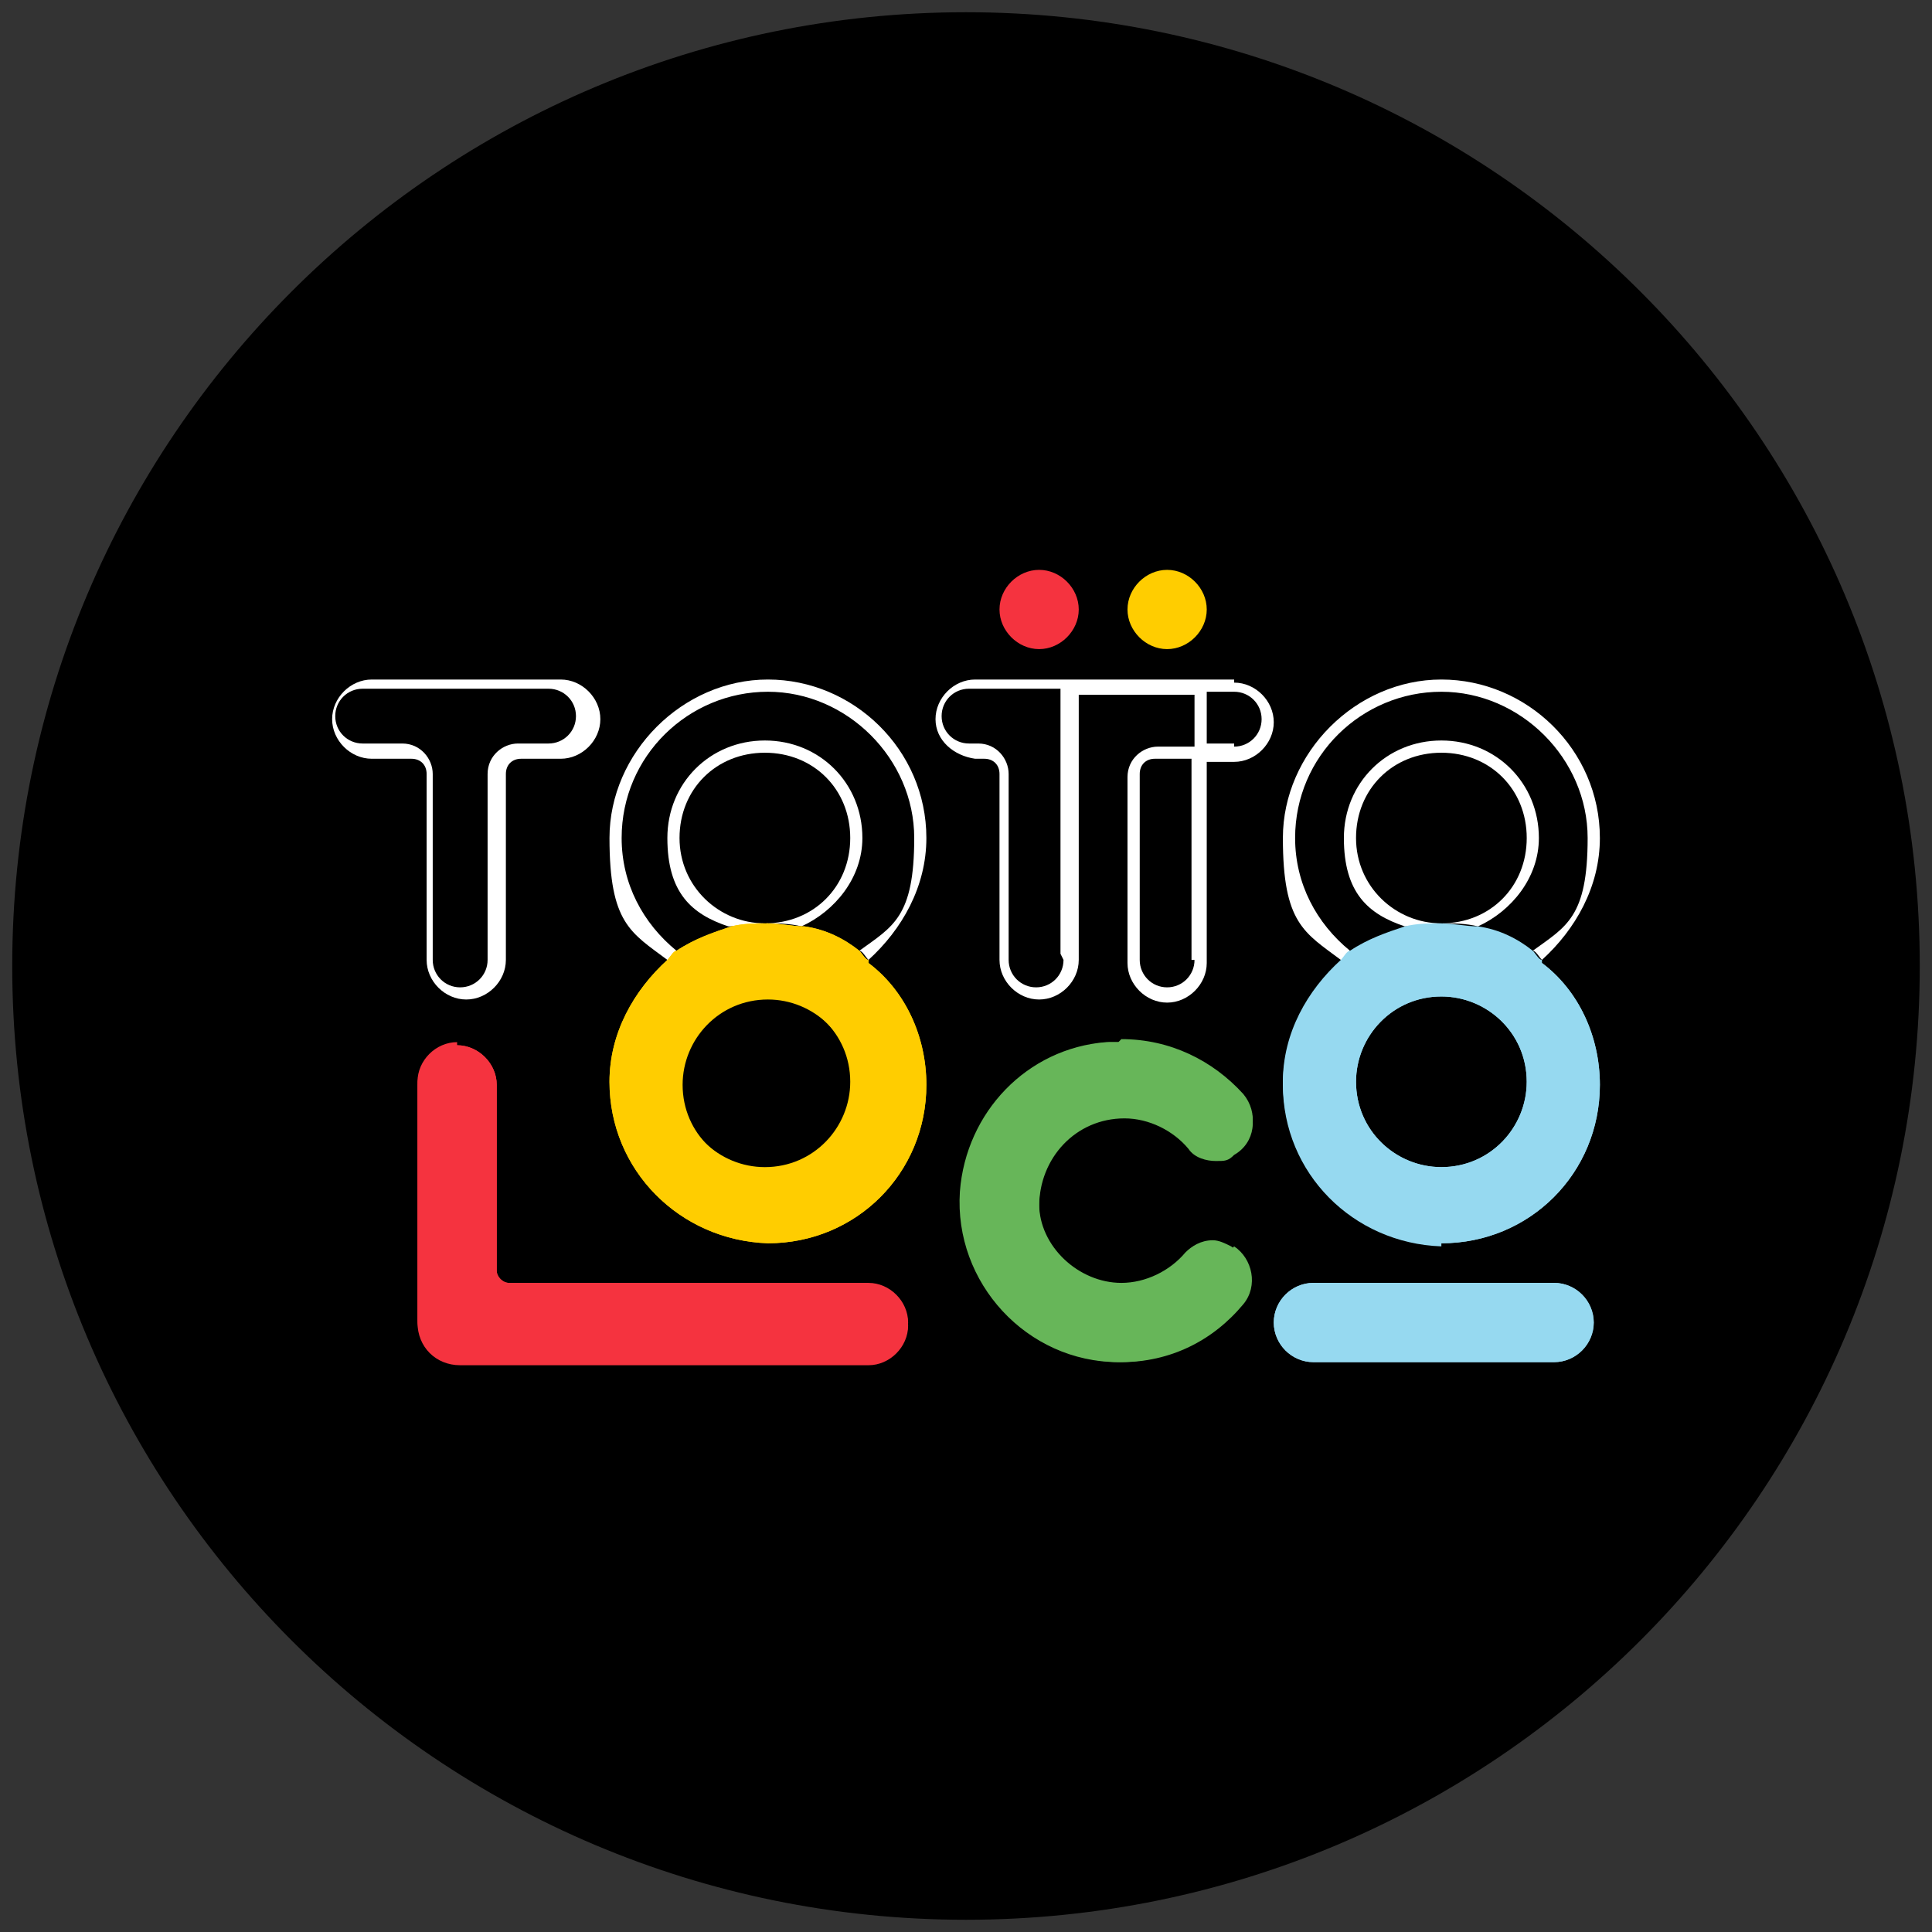
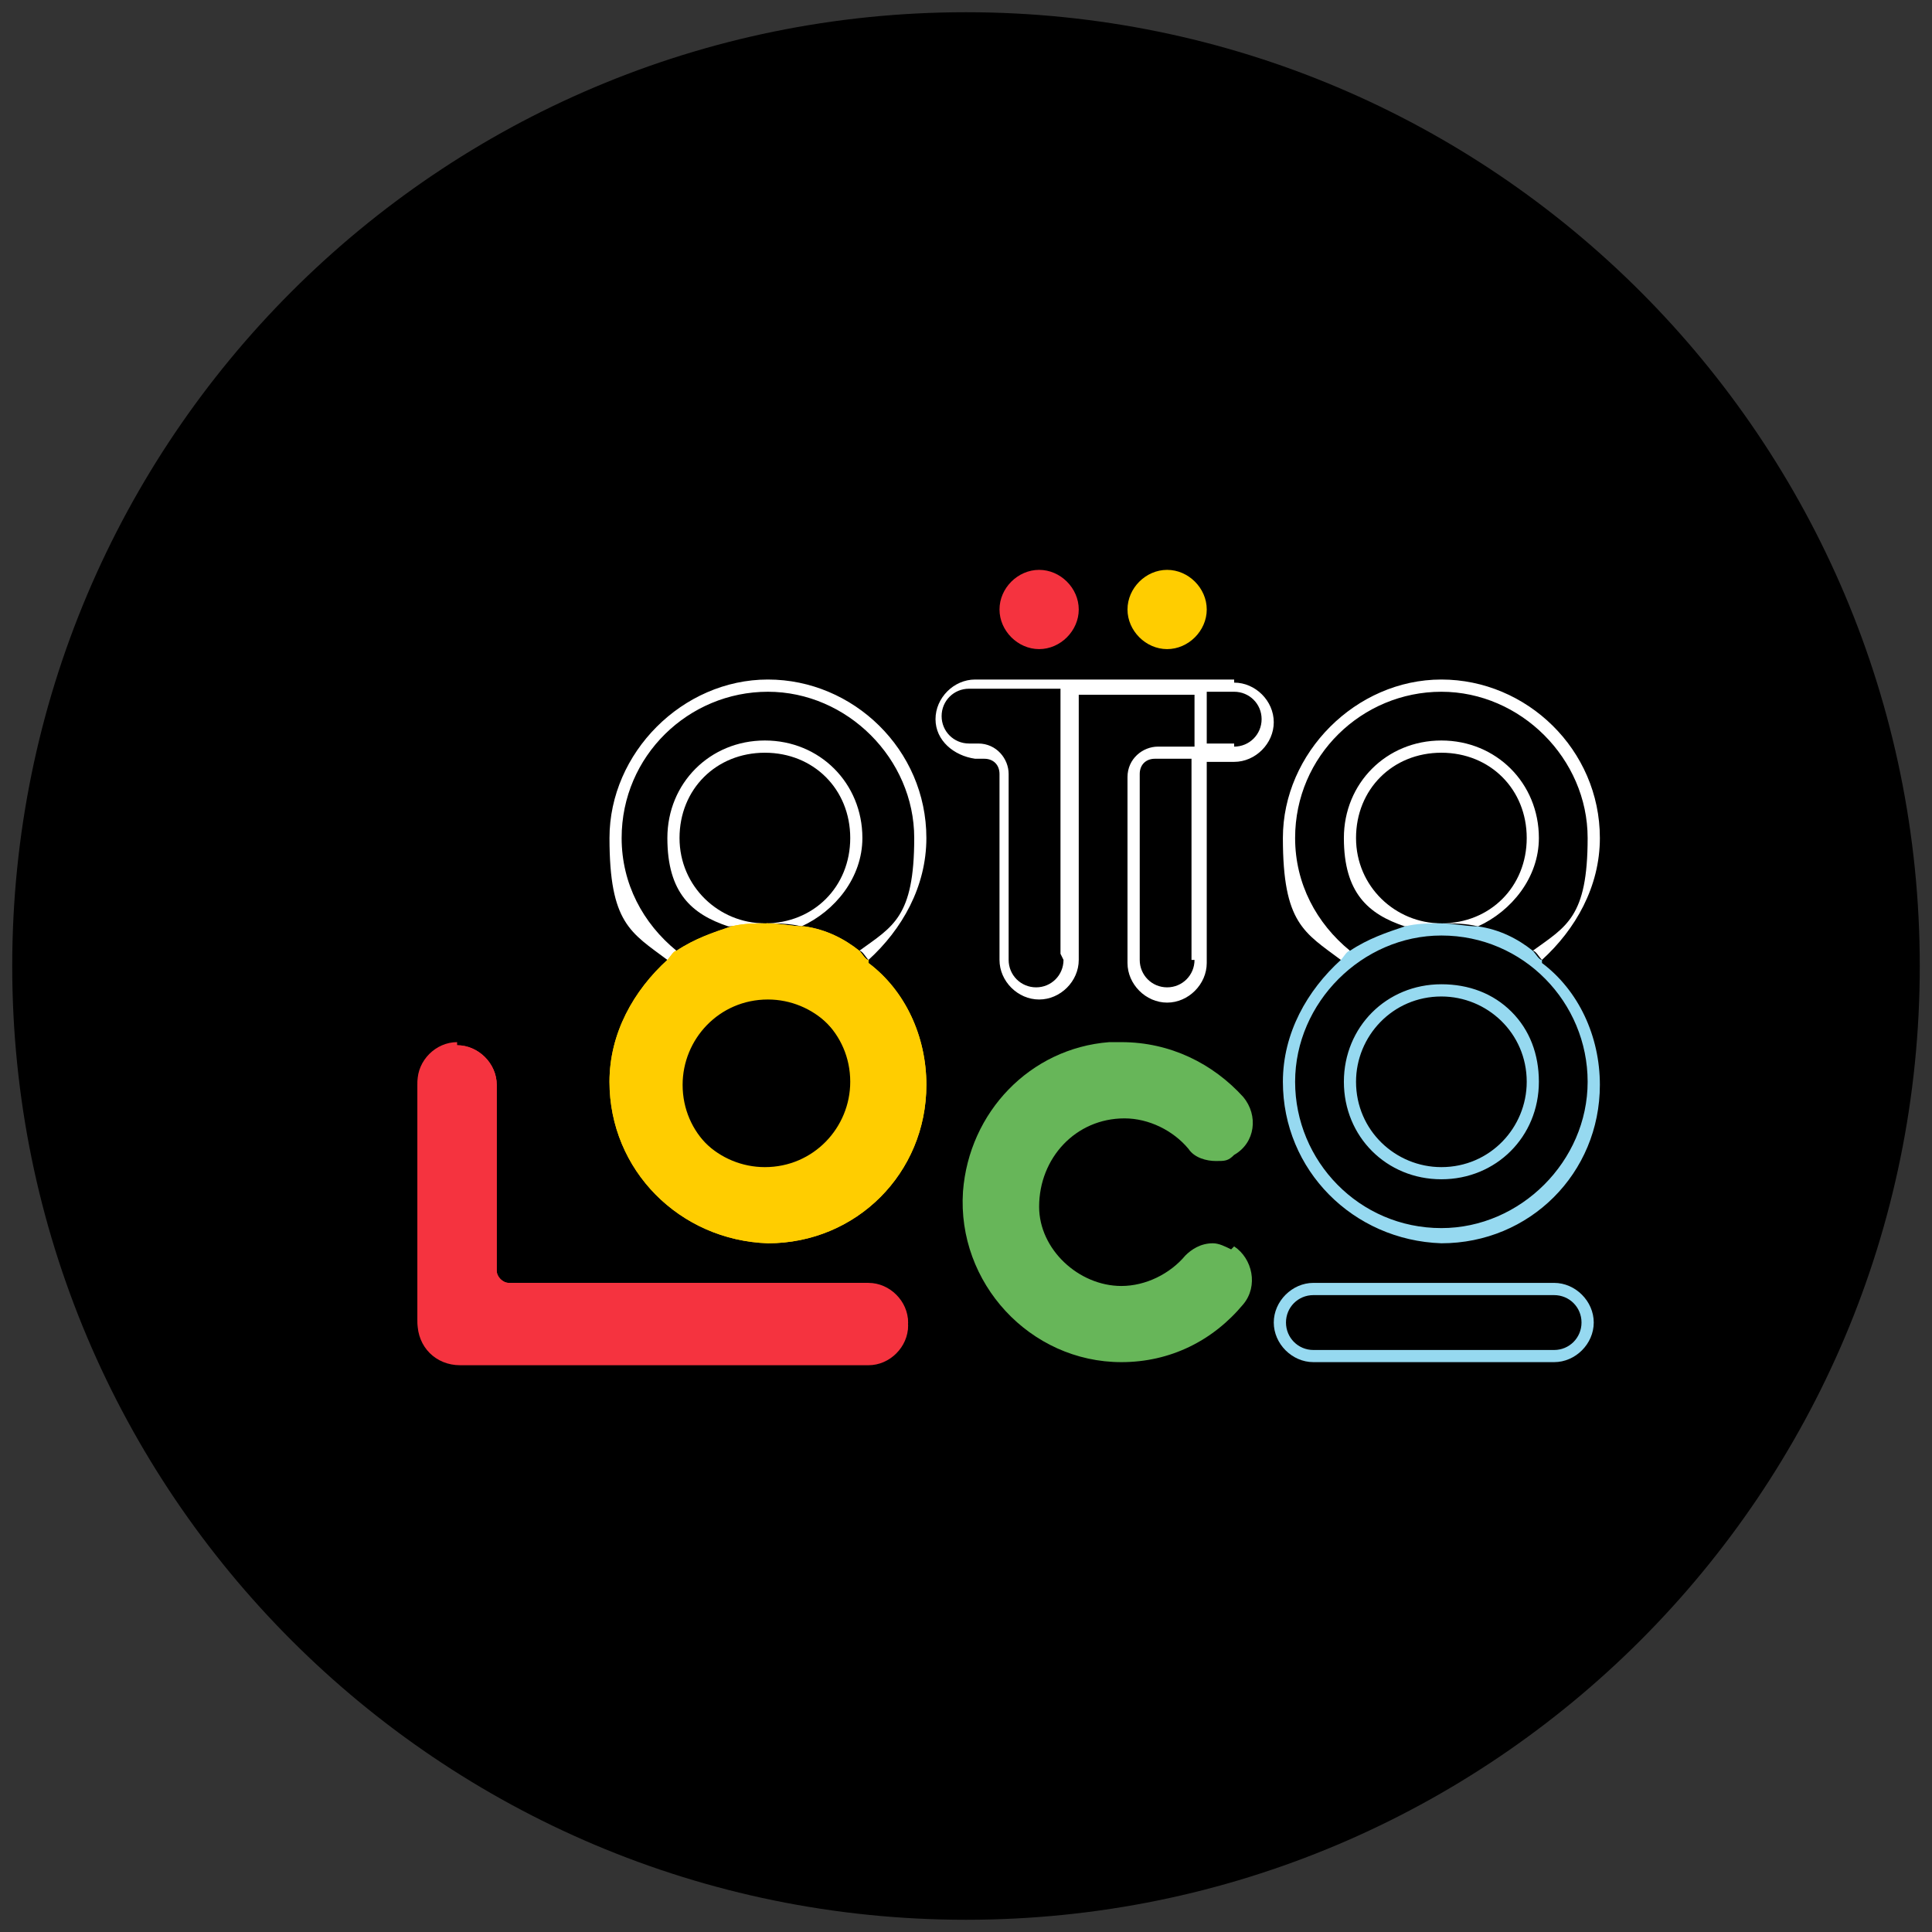
<svg xmlns="http://www.w3.org/2000/svg" width="100px" height="100px" viewBox="0 0 100 100" version="1.1">
  <rect x="0" y="0" width="100" height="100" fill="#333333" stroke="none" />
  <g id="surface1">
    <path style="stroke:none;fill-rule:nonzero;fill:rgb(0%,0%,0%);fill-opacity:1;" d="M 99.367 50 C 99.367 22.734 77.266 0.633 50 0.633 C 22.734 0.633 0.633 22.734 0.633 50 C 0.633 77.266 22.734 99.367 50 99.367 C 77.266 99.367 99.367 77.266 99.367 50 Z M 99.367 50" />
    <path style="stroke:none;fill-rule:nonzero;fill:rgb(58.824%,85.098%,94.118%);fill-opacity:1;" d="M 74.605 50.945 C 71.766 50.945 69.559 53.156 69.559 55.992 C 69.559 58.832 71.766 61.039 74.605 61.039 C 77.445 61.039 79.652 58.832 79.652 55.992 C 79.652 54.574 79.18 53.312 78.234 52.367 C 77.285 51.418 76.023 50.945 74.605 50.945 Z M 74.605 60.41 C 72.238 60.41 70.188 58.516 70.188 55.992 C 70.188 53.629 72.082 51.578 74.605 51.578 C 76.973 51.578 79.023 53.469 79.023 55.992 C 79.023 58.359 77.129 60.41 74.605 60.41 Z M 74.605 60.41" />
    <path style="stroke:none;fill-rule:nonzero;fill:rgb(100%,80.392%,0%);fill-opacity:1;" d="M 60.41 33.598 C 61.516 33.598 62.461 32.648 62.461 31.547 C 62.461 30.441 61.516 29.496 60.41 29.496 C 59.305 29.496 58.359 30.441 58.359 31.547 C 58.359 32.648 59.305 33.598 60.41 33.598 Z M 60.41 33.598" />
    <path style="stroke:none;fill-rule:nonzero;fill:rgb(96.078%,20%,24.706%);fill-opacity:1;" d="M 53.785 33.598 C 54.891 33.598 55.836 32.648 55.836 31.547 C 55.836 30.441 54.891 29.496 53.785 29.496 C 52.68 29.496 51.734 30.441 51.734 31.547 C 51.734 32.648 52.68 33.598 53.785 33.598 Z M 53.785 33.598" />
    <path style="stroke:none;fill-rule:nonzero;fill:rgb(100%,100%,100%);fill-opacity:1;" d="M 63.879 35.172 L 50.473 35.172 C 49.367 35.172 48.422 36.121 48.422 37.223 C 48.422 38.328 49.367 39.117 50.473 39.273 C 50.473 39.273 50.945 39.273 50.945 39.273 C 51.418 39.273 51.734 39.59 51.734 40.062 L 51.734 49.684 C 51.734 50.789 52.68 51.734 53.785 51.734 C 54.891 51.734 55.836 50.789 55.836 49.684 L 55.836 35.961 L 61.828 35.961 L 61.828 38.645 L 59.938 38.645 C 59.148 38.645 58.359 39.273 58.359 40.223 L 58.359 49.844 C 58.359 50.945 59.305 51.895 60.41 51.895 C 61.516 51.895 62.461 50.945 62.461 49.844 L 62.461 39.434 L 63.879 39.434 C 64.984 39.434 65.93 38.484 65.93 37.383 C 65.93 36.277 64.984 35.332 63.879 35.332 Z M 55.047 49.684 C 55.047 50.473 54.418 51.105 53.629 51.105 C 52.84 51.105 52.207 50.473 52.207 49.684 L 52.207 40.062 C 52.207 39.273 51.578 38.484 50.633 38.484 L 50.156 38.484 C 49.367 38.484 48.738 37.855 48.738 37.066 C 48.738 36.277 49.367 35.648 50.156 35.648 L 54.891 35.648 L 54.891 49.367 Z M 61.828 49.684 C 61.828 50.473 61.199 51.105 60.41 51.105 C 59.621 51.105 58.992 50.473 58.992 49.684 L 58.992 40.062 C 58.992 39.59 59.305 39.273 59.777 39.273 L 61.672 39.273 L 61.672 49.684 Z M 63.879 38.484 L 62.461 38.484 L 62.461 35.805 L 63.879 35.805 C 64.668 35.805 65.301 36.434 65.301 37.223 C 65.301 38.012 64.668 38.645 63.879 38.645 Z M 63.879 38.484" />
    <path style="stroke:none;fill-rule:nonzero;fill:rgb(100%,100%,100%);fill-opacity:1;" d="M 44.637 43.375 C 44.637 40.535 42.43 38.328 39.59 38.328 C 36.75 38.328 34.543 40.535 34.543 43.375 C 34.543 46.215 35.805 47.32 37.695 47.949 C 38.328 47.949 38.961 47.793 39.59 47.793 C 40.223 47.793 39.59 47.793 39.59 47.793 C 40.223 47.793 40.852 47.793 41.484 47.949 C 43.219 47.16 44.637 45.426 44.637 43.375 Z M 39.59 47.793 C 37.223 47.793 35.172 45.898 35.172 43.375 C 35.172 40.852 37.066 38.961 39.59 38.961 C 42.113 38.961 44.008 40.852 44.008 43.375 C 44.008 45.898 42.113 47.793 39.59 47.793 Z M 39.59 47.793" />
    <path style="stroke:none;fill-rule:nonzero;fill:rgb(100%,100%,100%);fill-opacity:1;" d="M 47.949 43.375 C 47.949 38.801 44.164 35.172 39.746 35.172 C 35.332 35.172 31.547 38.961 31.547 43.375 C 31.547 47.793 32.648 48.266 34.543 49.684 C 34.699 49.684 34.859 49.367 35.016 49.211 C 33.281 47.793 32.176 45.742 32.176 43.375 C 32.176 39.117 35.648 35.805 39.746 35.805 C 43.848 35.805 47.32 39.273 47.32 43.375 C 47.32 47.477 46.215 47.949 44.48 49.211 C 44.637 49.211 44.797 49.527 44.953 49.684 C 46.688 48.105 47.949 45.898 47.949 43.375 Z M 47.949 43.375" />
    <path style="stroke:none;fill-rule:nonzero;fill:rgb(100%,100%,100%);fill-opacity:1;" d="M 79.652 43.375 C 79.652 40.535 77.445 38.328 74.605 38.328 C 71.766 38.328 69.559 40.535 69.559 43.375 C 69.559 46.215 70.82 47.32 72.715 47.949 C 73.344 47.949 73.977 47.793 74.605 47.793 C 75.238 47.793 74.605 47.793 74.605 47.793 C 75.238 47.793 75.867 47.793 76.5 47.949 C 78.234 47.16 79.652 45.426 79.652 43.375 Z M 74.605 47.793 C 72.238 47.793 70.188 45.898 70.188 43.375 C 70.188 40.852 72.082 38.961 74.605 38.961 C 77.129 38.961 79.023 40.852 79.023 43.375 C 79.023 45.898 77.129 47.793 74.605 47.793 Z M 74.605 47.793" />
    <path style="stroke:none;fill-rule:nonzero;fill:rgb(100%,100%,100%);fill-opacity:1;" d="M 67.035 43.375 C 67.035 39.117 70.504 35.805 74.605 35.805 C 78.707 35.805 82.176 39.273 82.176 43.375 C 82.176 47.477 81.074 47.949 79.336 49.211 C 79.496 49.211 79.652 49.527 79.812 49.684 C 81.547 48.105 82.809 45.898 82.809 43.375 C 82.809 38.801 79.023 35.172 74.605 35.172 C 70.188 35.172 66.402 38.961 66.402 43.375 C 66.402 47.793 67.508 48.266 69.402 49.684 C 69.559 49.684 69.715 49.367 69.875 49.211 C 68.141 47.793 67.035 45.742 67.035 43.375 Z M 67.035 43.375" />
    <path style="stroke:none;fill-rule:nonzero;fill:rgb(58.824%,85.098%,94.118%);fill-opacity:1;" d="M 79.812 49.684 C 79.652 49.684 79.496 49.367 79.336 49.211 C 79.336 49.211 79.336 49.211 79.023 49.367 C 79.023 49.367 79.18 49.367 79.336 49.211 C 78.551 48.582 77.602 48.105 76.5 47.949 C 75.867 47.949 75.238 47.793 74.605 47.793 C 73.977 47.793 73.344 47.793 72.715 47.949 C 71.766 48.266 70.82 48.582 69.875 49.211 C 69.715 49.211 69.559 49.527 69.402 49.684 C 67.664 51.262 66.402 53.469 66.402 55.992 C 66.402 60.566 70.031 64.195 74.605 64.352 C 79.18 64.352 82.809 60.727 82.809 56.152 C 82.809 53.629 81.703 51.262 79.812 49.844 Z M 74.605 63.566 C 70.348 63.566 67.035 60.094 67.035 55.992 C 67.035 51.895 70.504 48.422 74.605 48.422 C 78.863 48.422 82.176 51.895 82.176 55.992 C 82.176 60.094 78.707 63.566 74.605 63.566 Z M 74.605 63.566" />
-     <path style="stroke:none;fill-rule:nonzero;fill:rgb(100%,100%,100%);fill-opacity:1;" d="M 28.863 35.172 L 19.242 35.172 C 18.141 35.172 17.191 36.121 17.191 37.223 C 17.191 38.328 18.141 39.273 19.242 39.273 L 21.293 39.273 C 21.766 39.273 22.082 39.59 22.082 40.062 L 22.082 49.684 C 22.082 50.789 23.027 51.734 24.133 51.734 C 25.238 51.734 26.184 50.789 26.184 49.684 L 26.184 40.062 C 26.184 39.59 26.5 39.273 26.973 39.273 L 29.023 39.273 C 30.125 39.273 31.074 38.328 31.074 37.223 C 31.074 36.121 30.125 35.172 29.023 35.172 Z M 28.863 38.484 L 26.812 38.484 C 26.023 38.484 25.238 39.117 25.238 40.062 L 25.238 49.684 C 25.238 50.473 24.605 51.105 23.816 51.105 C 23.027 51.105 22.398 50.473 22.398 49.684 L 22.398 40.062 C 22.398 39.273 21.766 38.484 20.82 38.484 L 18.77 38.484 C 17.98 38.484 17.352 37.855 17.352 37.066 C 17.352 36.277 17.98 35.648 18.77 35.648 L 28.391 35.648 C 29.18 35.648 29.812 36.277 29.812 37.066 C 29.812 37.855 29.18 38.484 28.391 38.484 Z M 28.863 38.484" />
    <path style="stroke:none;fill-rule:nonzero;fill:rgb(100%,80.392%,0%);fill-opacity:1;" d="M 34.699 55.992 C 34.699 58.832 36.91 61.039 39.746 61.039 C 42.586 61.039 44.797 58.832 44.797 55.992 C 44.797 53.156 42.586 50.945 39.746 50.945 C 36.91 50.945 34.699 53.156 34.699 55.992 Z M 39.746 51.734 C 42.113 51.734 44.164 53.629 44.164 56.152 C 44.164 58.516 42.27 60.566 39.746 60.566 C 37.223 60.566 39.746 60.566 39.746 60.566 C 37.383 60.566 35.332 58.676 35.332 56.152 C 35.332 53.785 37.223 51.734 39.746 51.734 Z M 39.746 51.734" />
    <path style="stroke:none;fill-rule:nonzero;fill:rgb(100%,80.392%,0%);fill-opacity:1;" d="M 44.953 49.684 C 44.797 49.684 44.637 49.367 44.48 49.211 C 43.691 48.582 42.746 48.105 41.641 47.949 C 41.008 47.949 40.379 47.793 39.746 47.793 C 39.117 47.793 38.484 47.793 37.855 47.949 C 36.91 48.266 35.961 48.582 35.016 49.211 C 34.859 49.211 34.699 49.527 34.543 49.684 C 32.809 51.262 31.547 53.469 31.547 55.992 C 31.547 60.566 35.172 64.195 39.746 64.352 C 44.32 64.352 47.949 60.727 47.949 56.152 C 47.949 53.629 46.844 51.262 44.953 49.844 Z M 39.59 63.566 C 37.539 63.566 35.648 62.777 34.227 61.355 C 32.809 59.938 32.02 58.043 32.02 55.992 C 32.02 51.895 35.488 48.422 39.59 48.422 C 41.641 48.422 43.531 49.211 44.953 50.633 C 46.371 52.051 47.16 53.941 47.16 55.992 C 47.16 60.094 43.691 63.566 39.59 63.566 Z M 39.59 63.566" />
    <path style="stroke:none;fill-rule:nonzero;fill:rgb(96.078%,20%,24.706%);fill-opacity:1;" d="M 23.66 54.574 C 24.449 54.574 25.078 55.203 25.078 55.992 L 25.078 65.613 C 25.078 66.402 25.711 67.035 26.5 67.035 L 45.109 67.035 C 45.898 67.035 46.531 67.664 46.531 68.453 C 46.531 69.242 45.898 69.875 45.109 69.875 L 23.977 69.875 C 23.188 69.875 22.555 69.242 22.555 68.453 L 22.555 56.152 C 22.555 55.363 23.188 54.73 23.977 54.73 M 23.66 53.941 C 22.555 53.941 21.609 54.891 21.609 55.992 L 21.609 68.297 C 21.609 69.559 22.555 70.504 23.816 70.504 L 44.953 70.504 C 46.059 70.504 47.004 69.559 47.004 68.453 C 47.004 67.352 46.059 66.402 44.953 66.402 L 26.34 66.402 C 26.023 66.402 25.711 66.09 25.711 65.773 L 25.711 56.152 C 25.711 55.047 24.762 54.102 23.66 54.102 Z M 23.66 53.941" />
    <path style="stroke:none;fill-rule:nonzero;fill:rgb(58.824%,85.098%,94.118%);fill-opacity:1;" d="M 80.441 67.035 C 81.23 67.035 81.859 67.664 81.859 68.453 C 81.859 69.242 81.23 69.875 80.441 69.875 L 67.98 69.875 C 67.191 69.875 66.562 69.242 66.562 68.453 C 66.562 67.664 67.191 67.035 67.98 67.035 L 80.441 67.035 M 80.441 66.402 L 67.98 66.402 C 66.879 66.402 65.93 67.352 65.93 68.453 C 65.93 69.559 66.879 70.504 67.98 70.504 L 80.441 70.504 C 81.547 70.504 82.492 69.559 82.492 68.453 C 82.492 67.352 81.547 66.402 80.441 66.402 Z M 80.441 66.402" />
-     <path style="stroke:none;fill-rule:nonzero;fill:rgb(40.392%,71.373%,34.902%);fill-opacity:1;" d="M 57.887 54.574 C 60.094 54.574 62.145 55.52 63.566 57.254 C 63.879 57.57 63.879 57.887 63.879 58.359 C 63.879 58.676 63.566 59.148 63.25 59.305 C 63.09 59.305 62.777 59.465 62.617 59.465 C 62.305 59.465 61.828 59.305 61.672 58.992 C 60.727 57.887 59.305 57.254 57.887 57.254 C 56.469 57.254 55.203 57.887 54.258 58.832 C 53.312 59.777 52.84 61.199 52.84 62.617 C 52.84 65.301 55.203 67.352 57.887 67.352 C 59.305 67.352 60.727 66.719 61.672 65.613 C 61.988 65.301 62.305 65.141 62.617 65.141 C 62.934 65.141 63.09 65.141 63.25 65.301 C 63.566 65.457 63.879 65.773 63.879 66.246 C 63.879 66.562 63.879 67.035 63.566 67.191 C 62.145 68.926 59.938 69.875 57.73 69.875 C 55.68 69.875 53.629 68.926 52.207 67.508 C 50.789 65.93 50 63.879 50.156 61.828 C 50.473 58.043 53.469 55.047 57.098 54.73 C 57.254 54.73 57.57 54.73 57.73 54.73 M 57.887 53.941 C 57.73 53.941 57.414 53.941 57.254 53.941 C 53.156 54.258 50 57.57 49.684 61.672 C 49.367 66.402 53.156 70.504 57.887 70.504 C 60.41 70.504 62.617 69.402 64.195 67.508 C 64.984 66.562 64.668 65.141 63.723 64.512 C 63.406 64.352 63.09 64.195 62.777 64.195 C 62.145 64.195 61.672 64.512 61.355 64.828 C 60.566 65.773 59.305 66.402 58.043 66.402 C 56.781 66.402 58.043 66.402 58.043 66.402 C 55.836 66.402 53.785 64.512 53.785 62.305 C 53.785 59.777 55.68 57.73 58.203 57.73 C 60.727 57.73 58.203 57.73 58.203 57.73 C 59.465 57.73 60.727 58.359 61.516 59.305 C 61.828 59.777 62.461 59.938 62.934 59.938 C 63.406 59.938 63.566 59.938 63.879 59.621 C 64.984 58.992 65.141 57.57 64.352 56.625 C 62.777 54.891 60.566 53.785 58.043 53.785 Z M 57.887 53.941" />
    <path style="stroke:none;fill-rule:nonzero;fill:rgb(100%,80.392%,0%);fill-opacity:1;" d="M 44.953 49.684 C 44.797 49.684 44.637 49.367 44.48 49.211 C 43.691 48.582 42.746 48.105 41.641 47.949 C 41.008 47.949 40.379 47.793 39.746 47.793 C 39.117 47.793 38.484 47.793 37.855 47.949 C 36.91 48.266 35.961 48.582 35.016 49.211 C 34.859 49.211 34.699 49.527 34.543 49.684 C 32.809 51.262 31.547 53.469 31.547 55.992 C 31.547 60.566 35.172 64.195 39.746 64.352 C 44.32 64.352 47.949 60.727 47.949 56.152 C 47.949 53.629 46.844 51.262 44.953 49.844 Z M 39.59 60.41 C 37.223 60.41 35.172 58.516 35.172 55.992 C 35.172 53.629 37.066 51.578 39.59 51.578 C 41.957 51.578 44.008 53.469 44.008 55.992 C 44.008 58.359 42.113 60.41 39.59 60.41 Z M 39.59 60.41" />
    <path style="stroke:none;fill-rule:nonzero;fill:rgb(96.078%,20%,24.706%);fill-opacity:1;" d="M 44.953 66.402 L 26.34 66.402 C 26.023 66.402 25.711 66.09 25.711 65.773 L 25.711 56.152 C 25.711 55.047 24.762 54.102 23.66 54.102 C 22.555 54.102 21.609 55.047 21.609 56.152 L 21.609 68.453 C 21.609 69.715 22.555 70.664 23.816 70.664 L 44.953 70.664 C 46.059 70.664 47.004 69.715 47.004 68.613 C 47.004 67.508 46.059 66.562 44.953 66.562 Z M 44.953 66.402" />
-     <path style="stroke:none;fill-rule:nonzero;fill:rgb(58.824%,85.098%,94.118%);fill-opacity:1;" d="M 74.605 64.352 C 79.18 64.352 82.809 60.727 82.809 56.152 C 82.809 53.629 81.703 51.262 79.812 49.844 C 79.652 49.844 79.496 49.527 79.336 49.367 C 79.336 49.367 79.336 49.367 79.023 49.527 C 79.023 49.527 79.18 49.527 79.336 49.367 C 78.551 48.738 77.602 48.422 76.5 48.105 C 75.867 48.105 75.238 47.949 74.605 47.949 C 73.977 47.949 73.344 47.949 72.715 48.105 C 71.766 48.422 70.82 48.738 69.875 49.367 C 69.715 49.367 69.559 49.684 69.402 49.844 C 67.664 51.418 66.402 53.629 66.402 56.152 C 66.402 60.727 70.031 64.352 74.605 64.512 Z M 74.605 60.41 C 72.238 60.41 70.188 58.516 70.188 55.992 C 70.188 53.629 72.082 51.578 74.605 51.578 C 76.973 51.578 79.023 53.469 79.023 55.992 C 79.023 58.359 77.129 60.41 74.605 60.41 Z M 74.605 48.422 C 78.863 48.422 82.176 51.895 82.176 55.992 C 82.176 51.734 78.863 48.422 74.605 48.422 C 70.504 48.422 67.035 51.895 67.035 55.992 C 67.035 51.895 70.504 48.422 74.605 48.422 Z M 74.605 48.422" />
-     <path style="stroke:none;fill-rule:nonzero;fill:rgb(58.824%,85.098%,94.118%);fill-opacity:1;" d="M 67.98 66.402 L 80.441 66.402 C 81.574 66.402 82.492 67.32 82.492 68.453 C 82.492 69.586 81.574 70.504 80.441 70.504 L 67.98 70.504 C 66.848 70.504 65.93 69.586 65.93 68.453 C 65.93 67.32 66.848 66.402 67.98 66.402 Z M 67.98 66.402" />
    <path style="stroke:none;fill-rule:nonzero;fill:rgb(40.392%,71.373%,34.902%);fill-opacity:1;" d="M 63.723 64.668 C 63.406 64.512 63.09 64.352 62.777 64.352 C 62.145 64.352 61.672 64.668 61.355 64.984 C 60.566 65.93 59.305 66.562 58.043 66.562 C 56.781 66.562 58.043 66.562 58.043 66.562 C 55.836 66.562 53.785 64.668 53.785 62.461 C 53.785 59.938 55.68 57.887 58.203 57.887 C 59.465 57.887 60.727 58.516 61.516 59.465 C 61.828 59.938 62.461 60.094 62.934 60.094 C 63.406 60.094 63.566 60.094 63.879 59.777 C 64.984 59.148 65.141 57.73 64.352 56.781 C 62.777 55.047 60.566 53.941 58.043 53.941 C 57.887 53.941 57.57 53.941 57.414 53.941 C 53.312 54.258 50.156 57.57 49.844 61.672 C 49.527 66.402 53.312 70.504 58.043 70.504 C 60.566 70.504 62.777 69.402 64.352 67.508 C 65.141 66.562 64.828 65.141 63.879 64.512 Z M 63.723 64.668" />
  </g>
</svg>